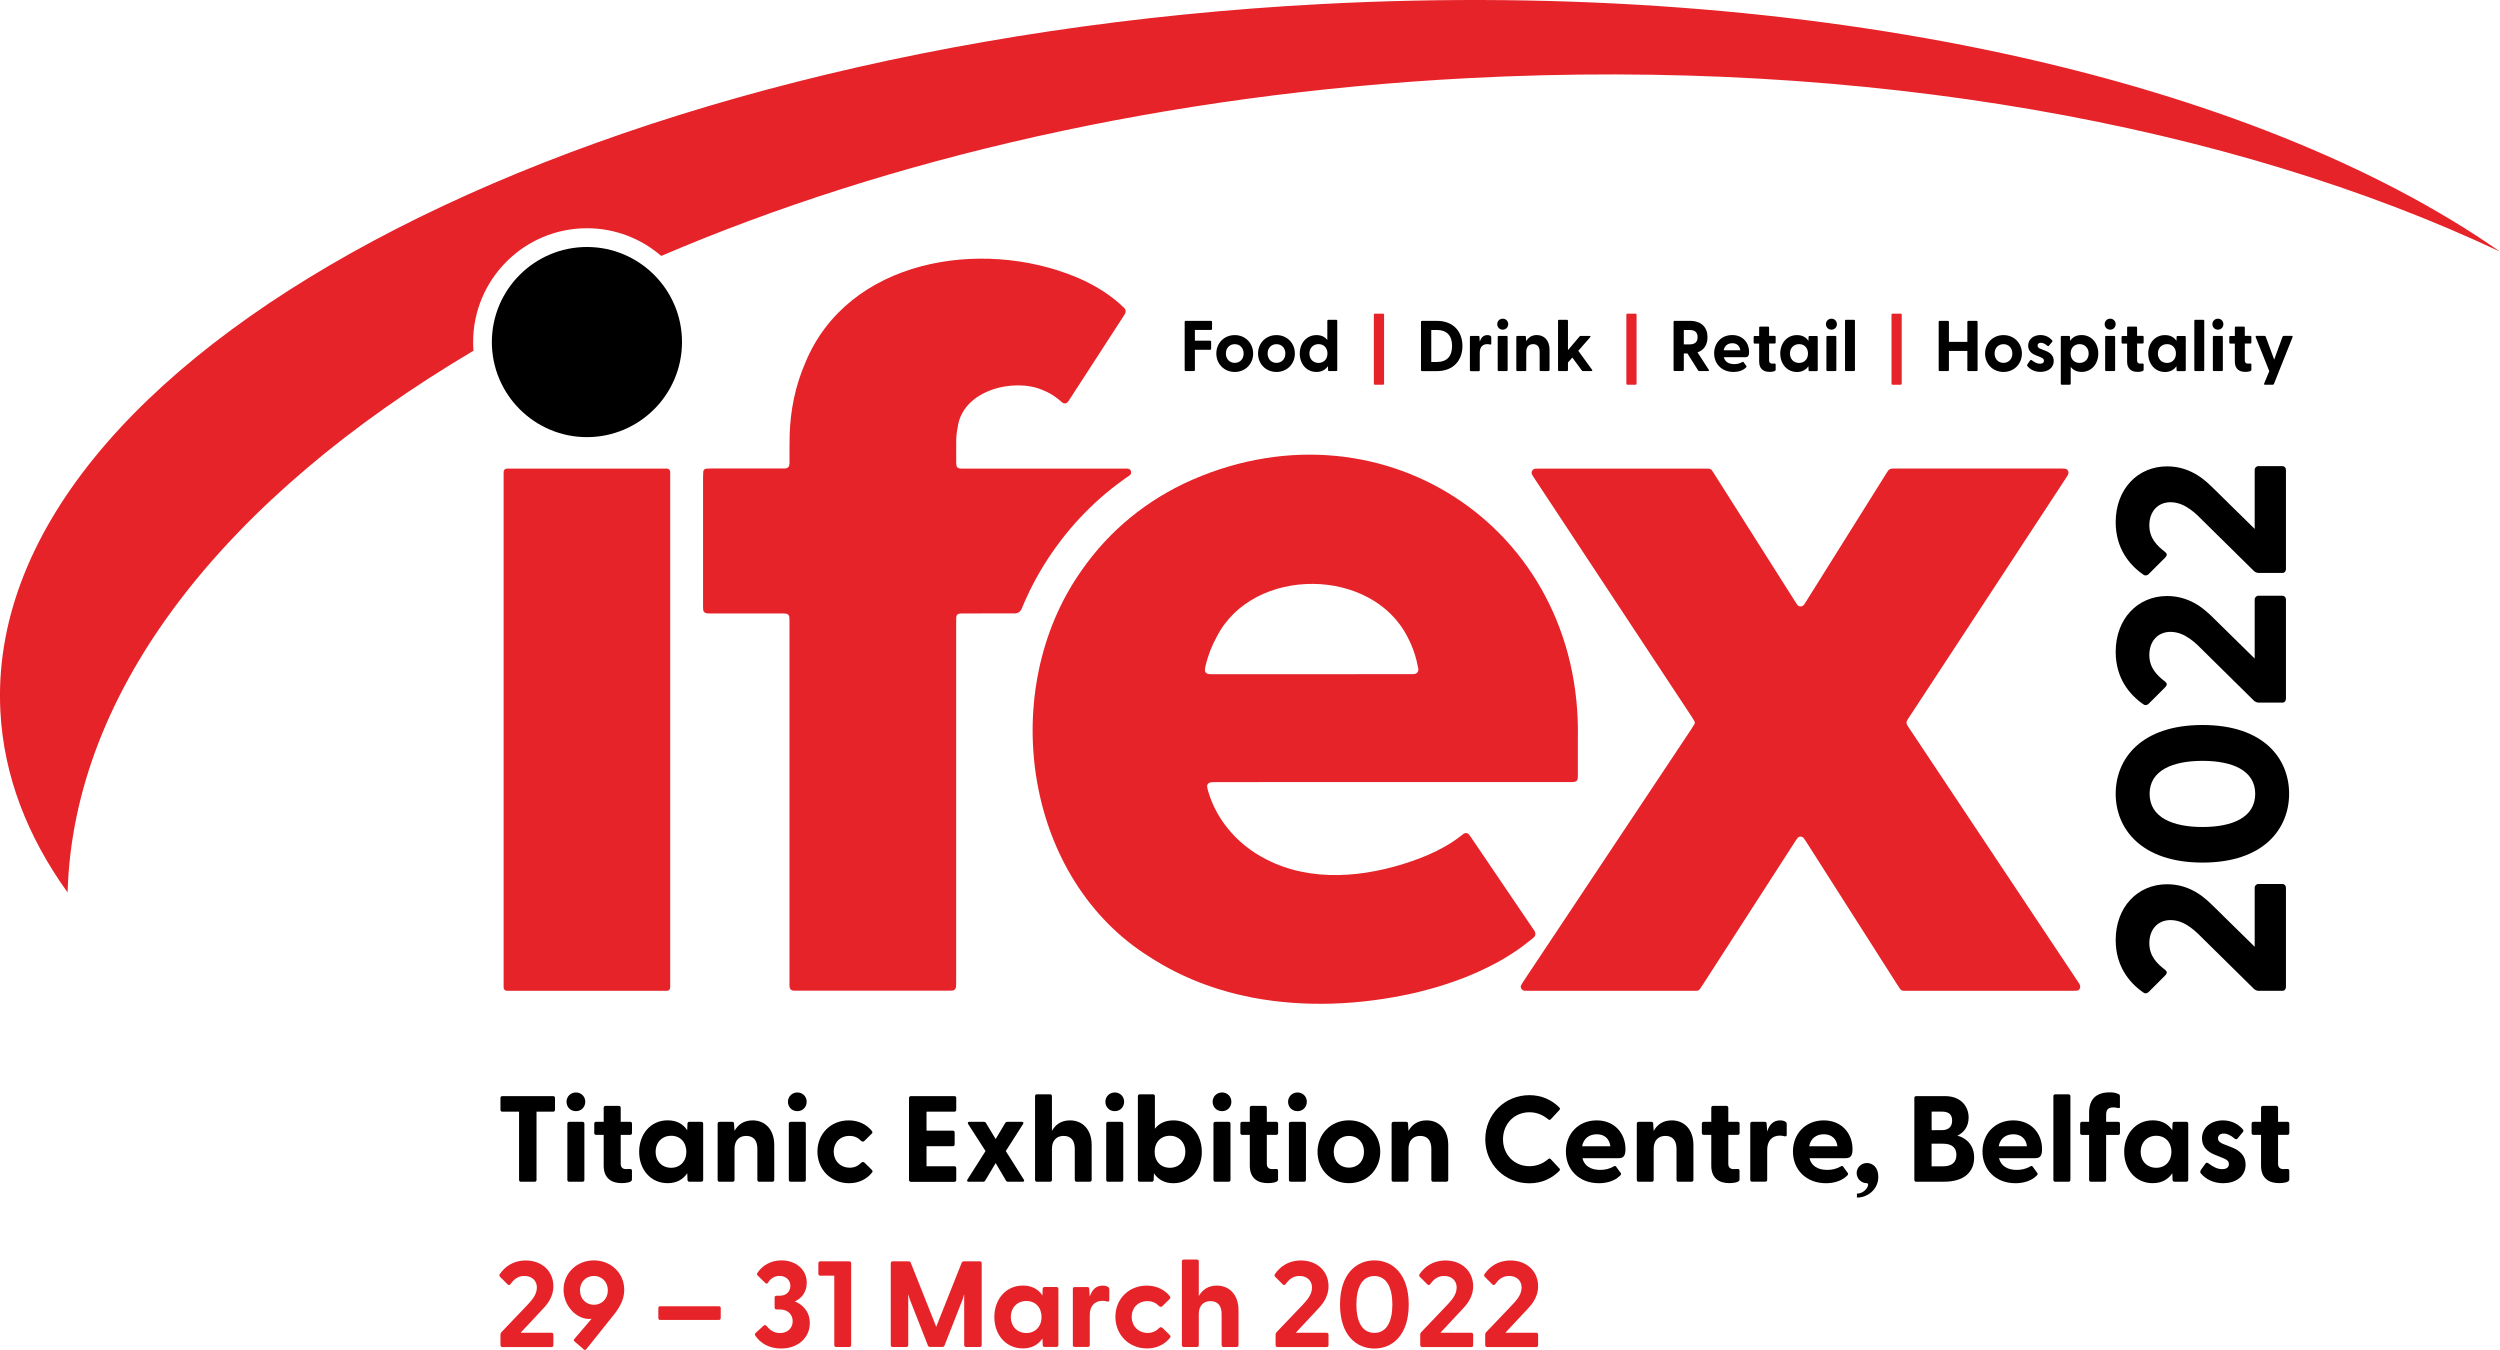
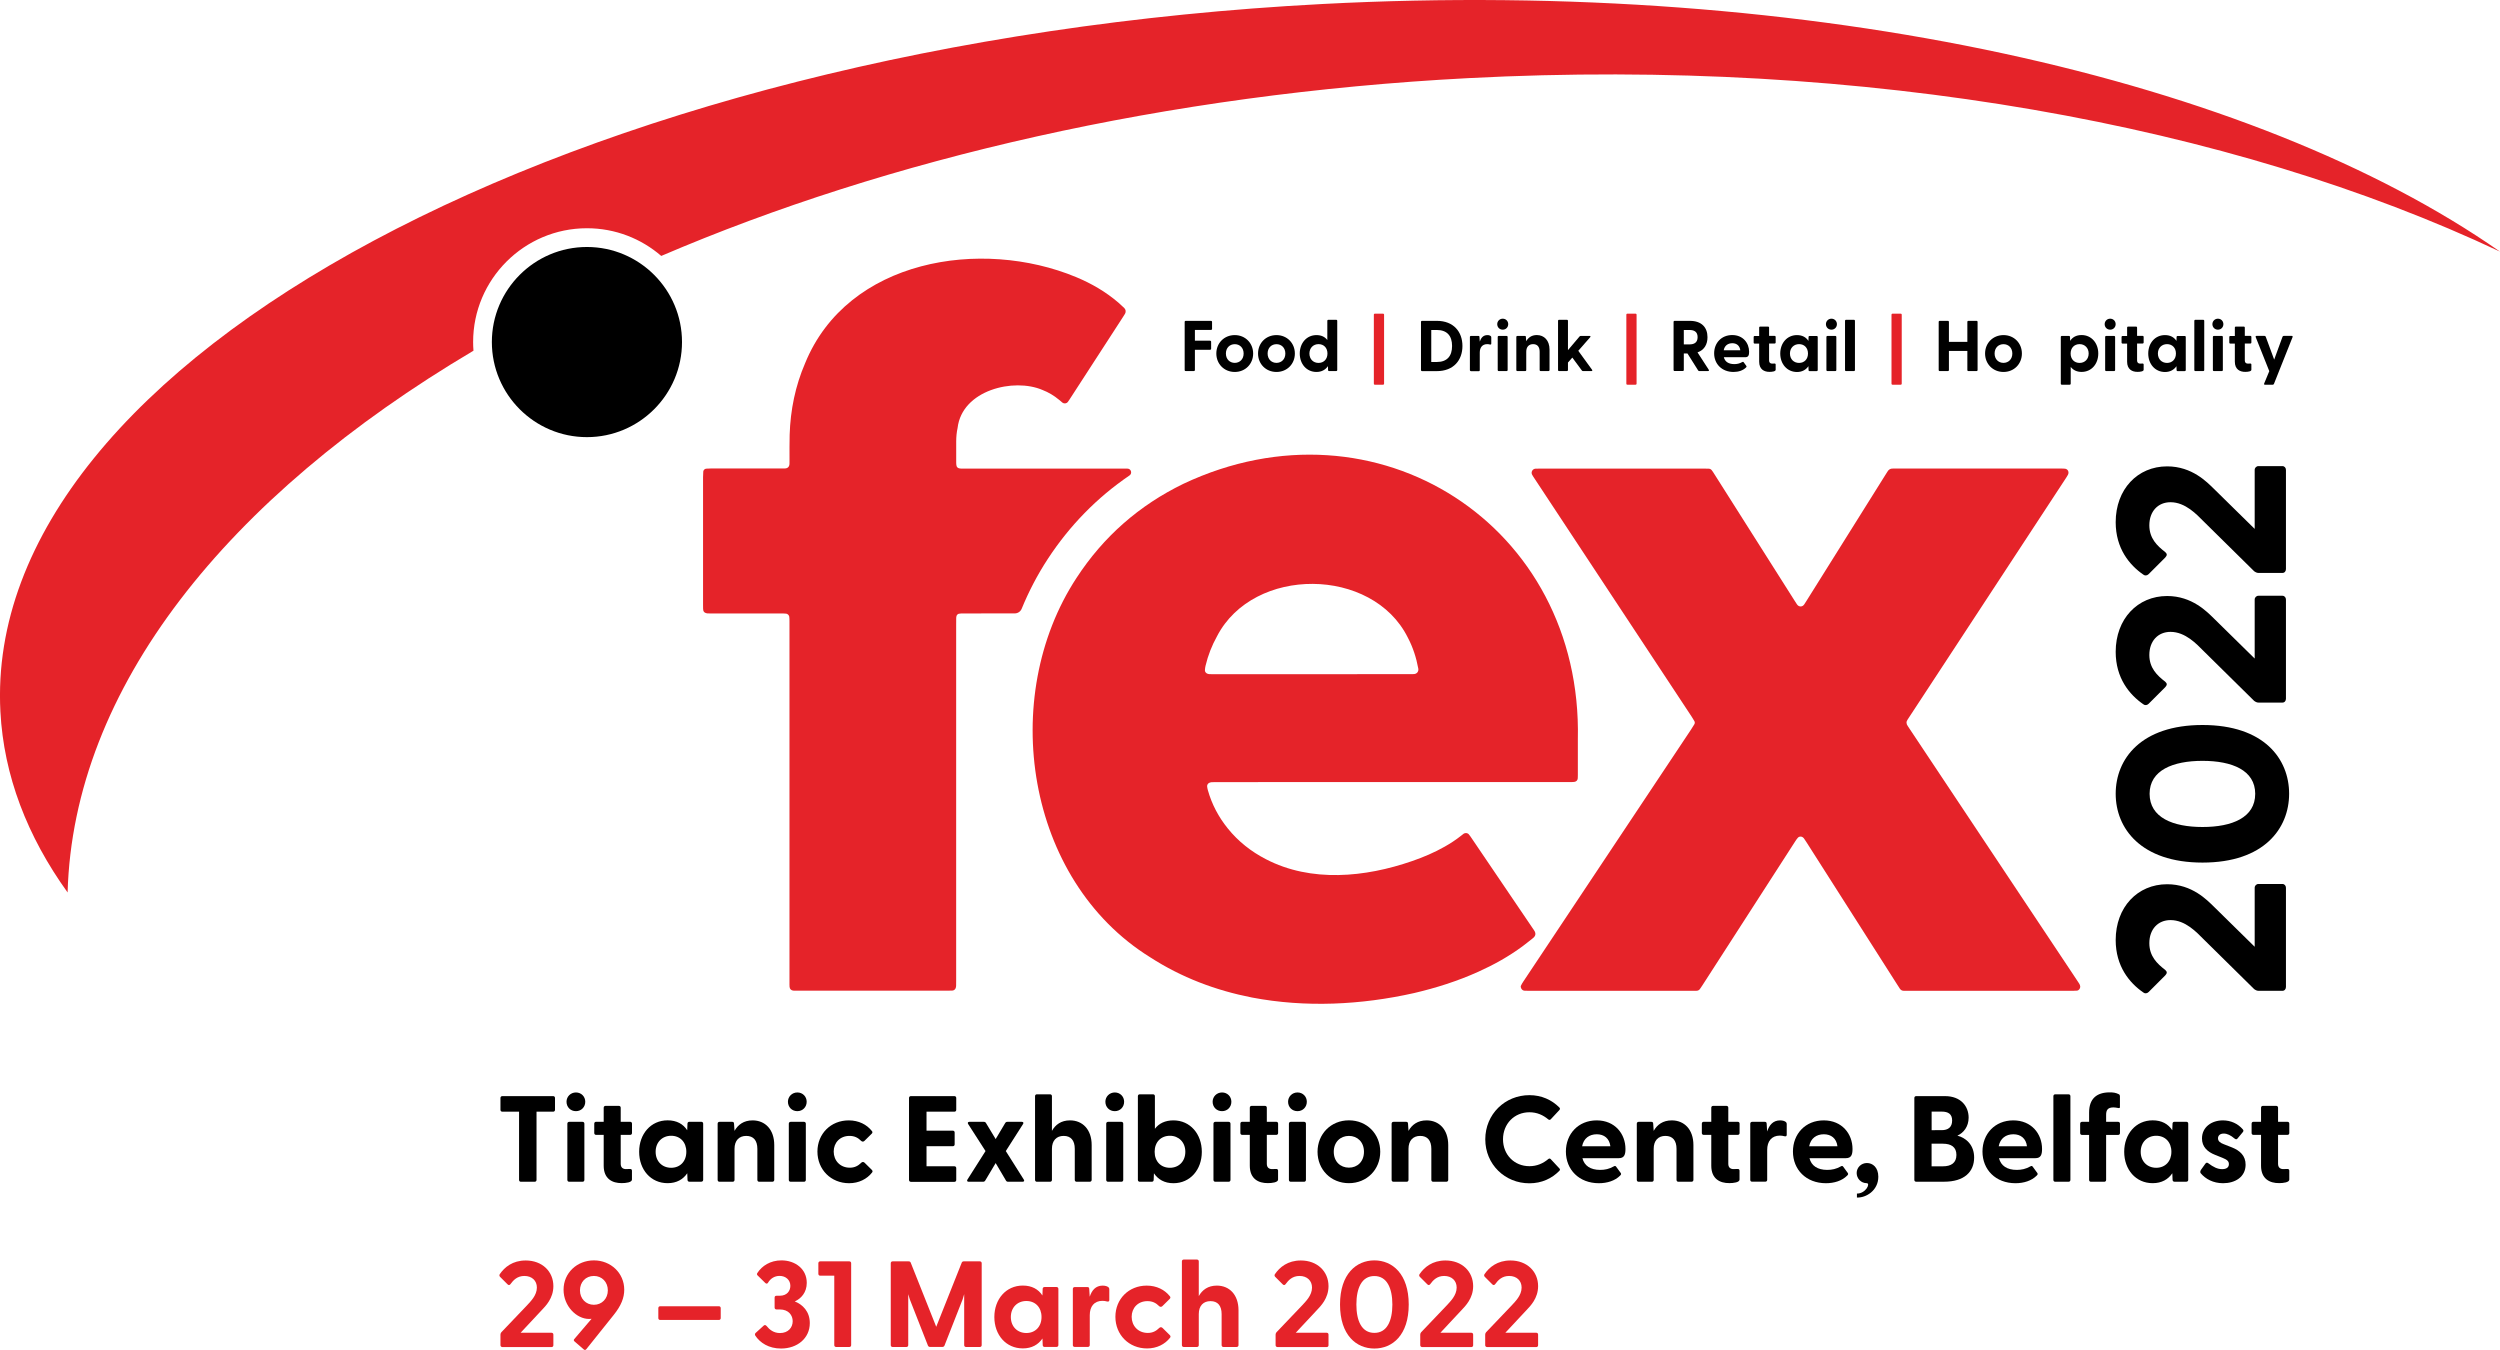
<svg xmlns="http://www.w3.org/2000/svg" version="1.1" id="Layer_1" x="0px" y="0px" viewBox="0 0 566.93 306.14" style="enable-background:new 0 0 566.93 306.14;" xml:space="preserve">
  <style type="text/css">
	.st0{fill:#E52329;}
</style>
  <g>
    <path d="M117.71,267.57V252.1h-3.8c-0.25,0-0.42-0.17-0.42-0.42v-2.69c0-0.25,0.17-0.42,0.42-0.42h11.53   c0.25,0,0.42,0.17,0.42,0.42v2.69c0,0.25-0.17,0.42-0.42,0.42h-3.77v15.47c0,0.25-0.17,0.42-0.42,0.42h-3.13   C117.87,267.99,117.71,267.82,117.71,267.57z" />
    <path d="M128.47,249.85c0-1.16,0.92-2.11,2.14-2.11c1.22,0,2.11,0.94,2.11,2.11c0,1.19-0.89,2.13-2.11,2.13   C129.38,251.99,128.47,251.05,128.47,249.85z M128.66,267.57v-12.75c0-0.25,0.17-0.42,0.42-0.42h3.02c0.25,0,0.42,0.17,0.42,0.42   v12.75c0,0.25-0.17,0.42-0.42,0.42h-3.02C128.83,267.99,128.66,267.82,128.66,267.57z" />
    <path d="M136.9,264.35v-6.99h-1.72c-0.25,0-0.42-0.17-0.42-0.42v-2.13c0-0.25,0.17-0.42,0.42-0.42h1.72v-3.19   c0-0.25,0.17-0.42,0.42-0.42h3.02c0.25,0,0.42,0.17,0.42,0.42v3.19h2.14c0.25,0,0.42,0.17,0.42,0.42v2.13   c0,0.25-0.17,0.42-0.42,0.42h-2.14v6.57c0,0.8,0.47,1.19,1.19,1.19c0.25,0,0.53,0,0.86-0.03c0.31-0.03,0.5,0.11,0.5,0.39v2.02   c0,0.64-1.39,0.8-2.3,0.8C138.84,268.32,136.9,267.32,136.9,264.35z" />
    <path d="M144.94,261.19c0-4.02,2.63-7.13,6.46-7.13c2.05,0,3.52,0.83,4.44,2.25l0.06-1.5c0-0.25,0.17-0.42,0.42-0.42h2.72   c0.25,0,0.42,0.17,0.42,0.42v12.75c0,0.25-0.19,0.42-0.44,0.42h-2.69c-0.25,0-0.42-0.17-0.42-0.42l-0.06-1.5   c-0.94,1.39-2.41,2.25-4.44,2.25C147.57,268.32,144.94,265.24,144.94,261.19z M155.64,261.19c0-2.19-1.41-3.63-3.44-3.63   s-3.52,1.47-3.52,3.63c0,2.19,1.5,3.63,3.52,3.63S155.64,263.38,155.64,261.19z" />
    <path d="M162.74,267.57v-12.75c0-0.25,0.17-0.42,0.42-0.42h2.88c0.25,0,0.42,0.11,0.42,0.44l0.11,1.61   c0.78-1.39,2.08-2.38,4.1-2.38c2.83,0,4.91,2.05,4.91,5.6v7.9c0,0.25-0.19,0.42-0.44,0.42h-2.97c-0.25,0-0.42-0.17-0.42-0.42v-7.04   c0-1.91-0.89-2.94-2.52-2.94c-1.61,0-2.66,1.03-2.66,2.94v7.04c0,0.25-0.17,0.42-0.42,0.42h-2.99   C162.91,267.99,162.74,267.82,162.74,267.57z" />
    <path d="M178.68,249.85c0-1.16,0.92-2.11,2.14-2.11c1.22,0,2.11,0.94,2.11,2.11c0,1.19-0.89,2.13-2.11,2.13   C179.6,251.99,178.68,251.05,178.68,249.85z M178.88,267.57v-12.75c0-0.25,0.17-0.42,0.42-0.42h3.02c0.25,0,0.42,0.17,0.42,0.42   v12.75c0,0.25-0.17,0.42-0.42,0.42h-3.02C179.04,267.99,178.88,267.82,178.88,267.57z" />
    <path d="M185.37,261.14c0-4.02,3.02-7.07,7.1-7.07c2.25,0,4.1,0.94,5.27,2.44c0.17,0.19,0.11,0.42-0.06,0.58l-1.66,1.64   c-0.22,0.22-0.53,0.19-0.72,0c-0.75-0.75-1.55-1.14-2.66-1.14c-2.16,0-3.58,1.55-3.58,3.55s1.41,3.66,3.66,3.66   c1.05,0,1.86-0.39,2.61-1.14c0.19-0.19,0.5-0.22,0.72,0l1.66,1.64c0.17,0.17,0.22,0.39,0.06,0.58c-1.16,1.5-3.02,2.44-5.21,2.44   C188.42,268.32,185.37,265.21,185.37,261.14z" />
    <path d="M206.14,267.57v-18.58c0-0.25,0.17-0.42,0.42-0.42h9.87c0.25,0,0.42,0.17,0.42,0.42v2.69c0,0.25-0.17,0.42-0.42,0.42h-6.32   v4.3h5.96c0.25,0,0.42,0.17,0.42,0.42v2.69c0,0.25-0.17,0.42-0.42,0.42h-5.96v4.55h6.32c0.25,0,0.42,0.17,0.42,0.42v2.69   c0,0.25-0.17,0.42-0.42,0.42h-9.87C206.3,267.99,206.14,267.82,206.14,267.57z" />
    <path d="M219.39,267.49l4.1-6.46l-3.94-6.13c-0.17-0.28-0.06-0.5,0.28-0.5h3.27c0.22,0,0.39,0.08,0.5,0.28l2.19,3.63l2.16-3.63   c0.11-0.19,0.28-0.28,0.5-0.28h3.27c0.33,0,0.47,0.22,0.28,0.5l-3.91,6.13l4.08,6.46c0.19,0.28,0.06,0.5-0.28,0.5h-3.27   c-0.22,0-0.39-0.08-0.5-0.28l-2.33-3.96l-2.36,3.96c-0.11,0.19-0.28,0.28-0.5,0.28h-3.27   C219.33,267.99,219.22,267.76,219.39,267.49z" />
    <path d="M247.56,259.67v7.9c0,0.25-0.19,0.42-0.44,0.42h-2.97c-0.25,0-0.42-0.17-0.42-0.42v-7.04c0-1.91-0.89-2.94-2.52-2.94   c-1.61,0-2.66,1.03-2.66,2.94v7.04c0,0.25-0.17,0.42-0.42,0.42h-2.99c-0.25,0-0.42-0.17-0.42-0.42v-18.99   c0-0.25,0.17-0.42,0.42-0.42h2.99c0.25,0,0.42,0.17,0.42,0.42v7.87c0.78-1.39,2.08-2.38,4.1-2.38   C245.48,254.07,247.56,256.12,247.56,259.67z" />
    <path d="M250.67,249.85c0-1.16,0.92-2.11,2.14-2.11c1.22,0,2.11,0.94,2.11,2.11c0,1.19-0.89,2.13-2.11,2.13   C251.58,251.99,250.67,251.05,250.67,249.85z M250.86,267.57v-12.75c0-0.25,0.17-0.42,0.42-0.42h3.02c0.25,0,0.42,0.17,0.42,0.42   v12.75c0,0.25-0.17,0.42-0.42,0.42h-3.02C251.03,267.99,250.86,267.82,250.86,267.57z" />
    <path d="M261.68,266.07l-0.06,1.5c0,0.25-0.17,0.42-0.42,0.42h-2.72c-0.25,0-0.44-0.17-0.44-0.42v-18.99   c0-0.25,0.17-0.42,0.42-0.42h3.02c0.25,0,0.42,0.17,0.42,0.42v7.4c0.91-1.22,2.33-1.91,4.21-1.91c3.8,0,6.43,3.1,6.43,7.13   c0,4.05-2.63,7.12-6.43,7.12C264.06,268.32,262.62,267.46,261.68,266.07z M268.8,261.19c0-2.16-1.5-3.63-3.49-3.63   c-2.05,0-3.47,1.44-3.47,3.63c0,2.19,1.41,3.63,3.47,3.63C267.31,264.82,268.8,263.38,268.8,261.19z" />
    <path d="M274.99,249.85c0-1.16,0.92-2.11,2.14-2.11c1.22,0,2.11,0.94,2.11,2.11c0,1.19-0.89,2.13-2.11,2.13   C275.9,251.99,274.99,251.05,274.99,249.85z M275.18,267.57v-12.75c0-0.25,0.17-0.42,0.42-0.42h3.02c0.25,0,0.42,0.17,0.42,0.42   v12.75c0,0.25-0.17,0.42-0.42,0.42h-3.02C275.35,267.99,275.18,267.82,275.18,267.57z" />
    <path d="M283.42,264.35v-6.99h-1.72c-0.25,0-0.42-0.17-0.42-0.42v-2.13c0-0.25,0.17-0.42,0.42-0.42h1.72v-3.19   c0-0.25,0.17-0.42,0.42-0.42h3.02c0.25,0,0.42,0.17,0.42,0.42v3.19h2.14c0.25,0,0.42,0.17,0.42,0.42v2.13   c0,0.25-0.17,0.42-0.42,0.42h-2.14v6.57c0,0.8,0.47,1.19,1.19,1.19c0.25,0,0.53,0,0.86-0.03c0.31-0.03,0.5,0.11,0.5,0.39v2.02   c0,0.64-1.39,0.8-2.3,0.8C285.36,268.32,283.42,267.32,283.42,264.35z" />
    <path d="M292.1,249.85c0-1.16,0.92-2.11,2.14-2.11c1.22,0,2.11,0.94,2.11,2.11c0,1.19-0.89,2.13-2.11,2.13   C293.01,251.99,292.1,251.05,292.1,249.85z M292.29,267.57v-12.75c0-0.25,0.17-0.42,0.42-0.42h3.02c0.25,0,0.42,0.17,0.42,0.42   v12.75c0,0.25-0.17,0.42-0.42,0.42h-3.02C292.46,267.99,292.29,267.82,292.29,267.57z" />
    <path d="M298.78,261.19c0-4.02,3.02-7.13,7.12-7.13c4.08,0,7.1,3.1,7.1,7.13c0,4.02-3.02,7.12-7.1,7.12   C301.8,268.32,298.78,265.21,298.78,261.19z M309.31,261.19c0-2.22-1.5-3.6-3.41-3.6c-1.94,0-3.44,1.39-3.44,3.6   c0,2.22,1.5,3.6,3.44,3.6C307.82,264.8,309.31,263.41,309.31,261.19z" />
    <path d="M315.58,267.57v-12.75c0-0.25,0.17-0.42,0.42-0.42h2.88c0.25,0,0.42,0.11,0.42,0.44l0.11,1.61   c0.78-1.39,2.08-2.38,4.1-2.38c2.83,0,4.91,2.05,4.91,5.6v7.9c0,0.25-0.19,0.42-0.44,0.42h-2.97c-0.25,0-0.42-0.17-0.42-0.42v-7.04   c0-1.91-0.89-2.94-2.52-2.94c-1.61,0-2.66,1.03-2.66,2.94v7.04c0,0.25-0.17,0.42-0.42,0.42H316   C315.75,267.99,315.58,267.82,315.58,267.57z" />
    <path d="M336.82,258.36c0-5.68,4.46-10.01,10.01-10.01c2.77,0,5.07,1.08,6.79,2.8c0.19,0.19,0.17,0.39,0,0.58l-1.94,2.08   c-0.17,0.19-0.39,0.19-0.58,0.03c-1.16-0.97-2.55-1.61-4.27-1.61c-3.41,0-5.99,2.61-5.99,6.13s2.58,6.1,5.99,6.1   c1.72,0,3.11-0.64,4.27-1.61c0.19-0.17,0.42-0.17,0.58,0.03l1.94,2.08c0.17,0.17,0.19,0.36,0,0.55c-1.72,1.75-4.02,2.83-6.79,2.83   C341.29,268.35,336.82,264.05,336.82,258.36z" />
    <path d="M355.1,261.14c0-3.99,2.8-7.07,6.99-7.07c4.13,0,6.52,3.05,6.52,6.49c0,1.33-0.31,2.08-1.5,2.08h-8.26   c0.42,1.72,1.83,2.66,4.02,2.66c1.05,0,2.05-0.19,3.16-0.83c0.19-0.11,0.33-0.08,0.47,0.11l1.03,1.41   c0.14,0.19,0.11,0.39-0.14,0.61c-1.16,1.16-2.91,1.72-4.82,1.72C358.09,268.32,355.1,265.24,355.1,261.14z M365.19,259.94   c-0.22-1.8-1.44-2.72-3.08-2.72c-1.69,0-2.99,0.92-3.33,2.72H365.19z" />
    <path d="M371.18,267.57v-12.75c0-0.25,0.17-0.42,0.42-0.42h2.88c0.25,0,0.42,0.11,0.42,0.44l0.11,1.61   c0.78-1.39,2.08-2.38,4.1-2.38c2.83,0,4.91,2.05,4.91,5.6v7.9c0,0.25-0.19,0.42-0.44,0.42h-2.97c-0.25,0-0.42-0.17-0.42-0.42v-7.04   c0-1.91-0.89-2.94-2.52-2.94c-1.61,0-2.66,1.03-2.66,2.94v7.04c0,0.25-0.17,0.42-0.42,0.42h-2.99   C371.35,267.99,371.18,267.82,371.18,267.57z" />
    <path d="M388.07,264.35v-6.99h-1.72c-0.25,0-0.42-0.17-0.42-0.42v-2.13c0-0.25,0.17-0.42,0.42-0.42h1.72v-3.19   c0-0.25,0.17-0.42,0.42-0.42h3.02c0.25,0,0.42,0.17,0.42,0.42v3.19h2.14c0.25,0,0.42,0.17,0.42,0.42v2.13   c0,0.25-0.17,0.42-0.42,0.42h-2.14v6.57c0,0.8,0.47,1.19,1.19,1.19c0.25,0,0.53,0,0.86-0.03c0.31-0.03,0.5,0.11,0.5,0.39v2.02   c0,0.64-1.39,0.8-2.3,0.8C390.01,268.32,388.07,267.32,388.07,264.35z" />
    <path d="M396.91,267.57v-12.75c0-0.25,0.17-0.42,0.42-0.42h2.88c0.25,0,0.42,0.11,0.42,0.44l0.11,1.75   c0.47-1.44,1.33-2.52,2.94-2.52c0.64,0,1.03,0.17,1.25,0.33c0.19,0.14,0.25,0.31,0.25,0.55v2.38c0,0.33-0.19,0.42-0.55,0.33   c-0.3-0.08-0.61-0.14-1-0.14c-1.89,0-2.88,1.3-2.88,3.24v6.79c0,0.25-0.17,0.42-0.42,0.42h-2.99   C397.08,267.99,396.91,267.82,396.91,267.57z" />
    <path d="M406.59,261.14c0-3.99,2.8-7.07,6.99-7.07c4.13,0,6.52,3.05,6.52,6.49c0,1.33-0.31,2.08-1.5,2.08h-8.26   c0.42,1.72,1.83,2.66,4.02,2.66c1.05,0,2.05-0.19,3.16-0.83c0.19-0.11,0.33-0.08,0.47,0.11l1.03,1.41   c0.14,0.19,0.11,0.39-0.14,0.61c-1.16,1.16-2.91,1.72-4.82,1.72C409.58,268.32,406.59,265.24,406.59,261.14z M416.68,259.94   c-0.22-1.8-1.44-2.72-3.08-2.72c-1.69,0-2.99,0.92-3.33,2.72H416.68z" />
    <path d="M421.09,270.67c2,0.03,3.16-2.36,2.22-2.36c-1.25,0-2.27-1.03-2.27-2.3c0-1.25,1.03-2.27,2.33-2.27   c1.28,0,2.58,0.97,2.58,3.11c0,3.16-2.83,4.82-4.85,4.71V270.67z" />
    <path d="M434.12,267.57v-18.58c0-0.25,0.17-0.42,0.42-0.42h6.54c3.55,0,5.35,2.27,5.35,4.88c0,2.05-1.16,3.47-2.55,4.08   c2.02,0.53,3.8,2.16,3.8,4.96c0,3.24-2.22,5.49-6.82,5.49h-6.32C434.29,267.99,434.12,267.82,434.12,267.57z M440.31,256.29   c1.47,0,2.38-0.67,2.38-2.19c0-1.5-0.92-2.02-2.38-2.02h-2.27v4.21H440.31z M440.58,264.49c1.91,0,3.08-0.8,3.08-2.58   s-1.16-2.55-3.08-2.55h-2.55v5.13H440.58z" />
    <path d="M449.57,261.14c0-3.99,2.8-7.07,6.99-7.07c4.13,0,6.52,3.05,6.52,6.49c0,1.33-0.31,2.08-1.5,2.08h-8.26   c0.42,1.72,1.83,2.66,4.02,2.66c1.05,0,2.05-0.19,3.16-0.83c0.19-0.11,0.33-0.08,0.47,0.11l1.03,1.41   c0.14,0.19,0.11,0.39-0.14,0.61c-1.16,1.16-2.91,1.72-4.82,1.72C452.56,268.32,449.57,265.24,449.57,261.14z M459.66,259.94   c-0.22-1.8-1.44-2.72-3.08-2.72c-1.69,0-2.99,0.92-3.33,2.72H459.66z" />
    <path d="M465.65,267.57v-18.99c0-0.25,0.17-0.42,0.42-0.42h3.02c0.25,0,0.42,0.17,0.42,0.42v18.99c0,0.25-0.17,0.42-0.42,0.42   h-3.02C465.82,267.99,465.65,267.82,465.65,267.57z" />
    <path d="M473.75,267.57v-10.2h-1.61c-0.25,0-0.42-0.17-0.42-0.42v-2.13c0-0.25,0.17-0.42,0.42-0.42h1.61v-2.11   c0-3.16,1.75-4.57,4.66-4.57c0.78,0,1.36,0.06,2.08,0.42c0.17,0.08,0.25,0.25,0.25,0.42v2.52c0,0.19-0.17,0.22-0.36,0.19   c-0.44-0.08-0.8-0.14-1.11-0.14c-1.36,0-1.66,0.69-1.66,1.69v1.58h2.72c0.25,0,0.42,0.17,0.42,0.42v2.13   c0,0.25-0.17,0.42-0.42,0.42h-2.72v10.2c0,0.25-0.17,0.42-0.42,0.42h-3.02C473.92,267.99,473.75,267.82,473.75,267.57z" />
    <path d="M481.71,261.19c0-4.02,2.63-7.13,6.46-7.13c2.05,0,3.52,0.83,4.44,2.25l0.06-1.5c0-0.25,0.17-0.42,0.42-0.42h2.72   c0.25,0,0.42,0.17,0.42,0.42v12.75c0,0.25-0.19,0.42-0.44,0.42h-2.69c-0.25,0-0.42-0.17-0.42-0.42l-0.06-1.5   c-0.94,1.39-2.41,2.25-4.44,2.25C484.34,268.32,481.71,265.24,481.71,261.19z M492.41,261.19c0-2.19-1.41-3.63-3.44-3.63   c-2.02,0-3.52,1.47-3.52,3.63c0,2.19,1.5,3.63,3.52,3.63C491,264.82,492.41,263.38,492.41,261.19z" />
    <path d="M499.07,266.07c-0.17-0.19-0.14-0.5,0.06-0.8l0.97-1.36c0.22-0.33,0.47-0.28,0.69-0.11c1.14,0.86,2.08,1.33,3.13,1.33   c0.92,0,1.53-0.36,1.53-1.14c0-0.67-0.42-1-1.41-1.41l-1.72-0.69c-1.75-0.69-2.97-1.83-2.97-3.72c0-2.61,2.22-4.1,4.74-4.1   c1.77,0,3.41,0.72,4.55,2.08c0.17,0.19,0.11,0.42-0.03,0.58l-1.22,1.47c-0.19,0.22-0.39,0.19-0.64,0   c-0.89-0.75-1.66-1.14-2.47-1.14c-0.89,0-1.3,0.5-1.3,1.08c0,0.67,0.55,1.05,1.3,1.33l1.91,0.75c1.72,0.69,3.08,1.86,3.05,3.94   c-0.03,2.75-2.38,4.16-5.1,4.16C501.87,268.32,500.15,267.35,499.07,266.07z" />
    <path d="M512.74,264.35v-6.99h-1.72c-0.25,0-0.42-0.17-0.42-0.42v-2.13c0-0.25,0.17-0.42,0.42-0.42h1.72v-3.19   c0-0.25,0.17-0.42,0.42-0.42h3.02c0.25,0,0.42,0.17,0.42,0.42v3.19h2.13c0.25,0,0.42,0.17,0.42,0.42v2.13   c0,0.25-0.17,0.42-0.42,0.42h-2.13v6.57c0,0.8,0.47,1.19,1.19,1.19c0.25,0,0.53,0,0.86-0.03c0.3-0.03,0.5,0.11,0.5,0.39v2.02   c0,0.64-1.39,0.8-2.3,0.8C514.68,268.32,512.74,267.32,512.74,264.35z" />
  </g>
  <g>
    <g>
      <path class="st0" d="M113.49,305.04v-2.38c0-0.19,0.06-0.36,0.19-0.53l5.82-6.1c0.83-0.91,2.25-2.27,2.25-4.05    c0-1.55-1.11-2.63-2.83-2.63c-1.61,0-2.5,0.94-3.19,1.89c-0.22,0.25-0.42,0.22-0.64,0l-1.69-1.69c-0.19-0.19-0.19-0.42-0.06-0.61    c1.08-1.58,2.91-3.1,5.88-3.1c3.74,0,6.27,2.5,6.27,5.82c0,2.77-1.77,4.52-2.61,5.41l-4.82,5.16h7.01c0.25,0,0.42,0.17,0.42,0.42    v2.41c0,0.25-0.17,0.42-0.42,0.42h-11.17C113.66,305.45,113.49,305.29,113.49,305.04z" />
      <path class="st0" d="M130.32,304.23c-0.22-0.19-0.28-0.36-0.08-0.58l3.91-4.58c-0.14,0-0.33,0.03-0.58,0.03    c-2.8,0-5.77-2.88-5.77-6.63c0-3.8,3.05-6.65,6.88-6.65s6.88,2.88,6.88,6.65c0,1.83-0.69,3.6-2.38,5.71l-6.21,7.76    c-0.17,0.19-0.36,0.28-0.58,0.08L130.32,304.23z M137.84,292.62c0-1.89-1.33-3.27-3.16-3.27c-1.86,0-3.16,1.39-3.16,3.27    c0,1.86,1.33,3.27,3.16,3.27C136.51,295.89,137.84,294.48,137.84,292.62z" />
      <path class="st0" d="M149.29,298.91v-2.27c0-0.25,0.17-0.42,0.42-0.42h13.31c0.25,0,0.42,0.17,0.42,0.42v2.27    c0,0.25-0.17,0.42-0.42,0.42h-13.31C149.46,299.33,149.29,299.16,149.29,298.91z" />
      <path class="st0" d="M171.28,302.88c-0.14-0.25-0.08-0.47,0.08-0.61l1.83-1.66c0.17-0.17,0.42-0.17,0.61,0.05    c0.72,0.89,1.66,1.64,3.08,1.64c1.86,0,2.88-1.25,2.88-2.69c0-1.33-0.92-2.66-2.91-2.66h-0.75c-0.28,0-0.44-0.17-0.44-0.44v-2.25    c0-0.28,0.17-0.42,0.44-0.42h0.72c1.69,0,2.41-1.14,2.41-2.25c0-1.33-1.05-2.25-2.44-2.25c-1.16,0-2.08,0.61-2.63,1.55    c-0.17,0.28-0.39,0.25-0.61,0.06l-1.72-1.69c-0.17-0.14-0.25-0.36-0.08-0.58c1.03-1.61,2.94-2.86,5.46-2.86    c3.08,0,5.74,1.91,5.74,5.1c0,2.19-1.3,3.58-2.72,4.21c1.77,0.69,3.41,2.27,3.41,4.91c0,3.47-2.86,5.77-6.52,5.77    C174.33,305.81,172.36,304.51,171.28,302.88z" />
      <path class="st0" d="M189.19,305.04v-15.75H186c-0.25,0-0.42-0.17-0.42-0.42v-2.41c0-0.25,0.17-0.42,0.42-0.42h6.6    c0.25,0,0.42,0.17,0.42,0.42v18.58c0,0.25-0.17,0.42-0.42,0.42h-2.99C189.36,305.45,189.19,305.29,189.19,305.04z" />
      <path class="st0" d="M202,305.04v-18.58c0-0.25,0.17-0.42,0.42-0.42h3.63c0.22,0,0.39,0.08,0.47,0.28l5.79,14.56l5.79-14.56    c0.08-0.19,0.25-0.28,0.47-0.28h3.63c0.25,0,0.42,0.17,0.42,0.42v18.58c0,0.25-0.17,0.42-0.42,0.42h-3.13    c-0.25,0-0.42-0.17-0.42-0.42v-11.56l-0.36,1.19l-4.1,10.45c-0.08,0.22-0.28,0.33-0.5,0.33h-2.77c-0.22,0-0.42-0.11-0.5-0.33    l-4.1-10.45l-0.36-1.19v11.56c0,0.25-0.17,0.42-0.42,0.42h-3.13C202.17,305.45,202,305.29,202,305.04z" />
      <path class="st0" d="M225.49,298.66c0-4.02,2.63-7.13,6.46-7.13c2.05,0,3.52,0.83,4.44,2.25l0.06-1.5c0-0.25,0.17-0.42,0.42-0.42    h2.72c0.25,0,0.42,0.17,0.42,0.42v12.75c0,0.25-0.19,0.42-0.44,0.42h-2.69c-0.25,0-0.42-0.17-0.42-0.42l-0.06-1.5    c-0.94,1.39-2.41,2.25-4.44,2.25C228.12,305.79,225.49,302.71,225.49,298.66z M236.19,298.66c0-2.19-1.41-3.63-3.44-3.63    s-3.52,1.47-3.52,3.63c0,2.19,1.5,3.63,3.52,3.63S236.19,300.85,236.19,298.66z" />
      <path class="st0" d="M243.29,305.04v-12.75c0-0.25,0.17-0.42,0.42-0.42h2.88c0.25,0,0.42,0.11,0.42,0.44l0.11,1.75    c0.47-1.44,1.33-2.52,2.94-2.52c0.64,0,1.03,0.17,1.25,0.33c0.19,0.14,0.25,0.31,0.25,0.55v2.38c0,0.33-0.19,0.42-0.55,0.33    c-0.3-0.08-0.61-0.14-1-0.14c-1.89,0-2.88,1.3-2.88,3.24v6.79c0,0.25-0.17,0.42-0.42,0.42h-2.99    C243.46,305.45,243.29,305.29,243.29,305.04z" />
      <path class="st0" d="M252.94,298.61c0-4.02,3.02-7.07,7.1-7.07c2.25,0,4.1,0.94,5.27,2.44c0.17,0.19,0.11,0.42-0.06,0.58    l-1.66,1.64c-0.22,0.22-0.53,0.19-0.72,0c-0.75-0.75-1.55-1.14-2.66-1.14c-2.16,0-3.58,1.55-3.58,3.55c0,2,1.41,3.66,3.66,3.66    c1.05,0,1.86-0.39,2.61-1.14c0.19-0.19,0.5-0.22,0.72,0l1.66,1.64c0.17,0.17,0.22,0.39,0.06,0.58c-1.16,1.5-3.02,2.44-5.21,2.44    C255.99,305.79,252.94,302.68,252.94,298.61z" />
      <path class="st0" d="M280.86,297.14v7.9c0,0.25-0.19,0.42-0.44,0.42h-2.97c-0.25,0-0.42-0.17-0.42-0.42V298    c0-1.91-0.89-2.94-2.52-2.94c-1.61,0-2.66,1.03-2.66,2.94v7.04c0,0.25-0.17,0.42-0.42,0.42h-2.99c-0.25,0-0.42-0.17-0.42-0.42    v-18.99c0-0.25,0.17-0.42,0.42-0.42h2.99c0.25,0,0.42,0.17,0.42,0.42v7.87c0.78-1.39,2.08-2.38,4.1-2.38    C278.78,291.54,280.86,293.59,280.86,297.14z" />
      <path class="st0" d="M289.27,305.04v-2.38c0-0.19,0.06-0.36,0.19-0.53l5.82-6.1c0.83-0.91,2.25-2.27,2.25-4.05    c0-1.55-1.11-2.63-2.83-2.63c-1.61,0-2.5,0.94-3.19,1.89c-0.22,0.25-0.42,0.22-0.64,0l-1.69-1.69c-0.19-0.19-0.19-0.42-0.06-0.61    c1.08-1.58,2.91-3.1,5.88-3.1c3.74,0,6.27,2.5,6.27,5.82c0,2.77-1.77,4.52-2.61,5.41l-4.82,5.16h7.01c0.25,0,0.42,0.17,0.42,0.42    v2.41c0,0.25-0.17,0.42-0.42,0.42h-11.17C289.43,305.45,289.27,305.29,289.27,305.04z" />
      <path class="st0" d="M303.88,295.83c0-6.96,3.72-10.01,7.79-10.01s7.79,3.05,7.79,10.01c0,6.96-3.71,9.98-7.79,9.98    S303.88,302.79,303.88,295.83z M315.75,295.83c0-3.74-1.25-6.46-4.08-6.46c-2.86,0-4.08,2.72-4.08,6.46    c0,3.74,1.22,6.43,4.08,6.43C314.5,302.27,315.75,299.58,315.75,295.83z" />
      <path class="st0" d="M322.07,305.04v-2.38c0-0.19,0.06-0.36,0.19-0.53l5.82-6.1c0.83-0.91,2.25-2.27,2.25-4.05    c0-1.55-1.11-2.63-2.83-2.63c-1.61,0-2.5,0.94-3.19,1.89c-0.22,0.25-0.42,0.22-0.64,0l-1.69-1.69c-0.19-0.19-0.19-0.42-0.06-0.61    c1.08-1.58,2.91-3.1,5.88-3.1c3.74,0,6.27,2.5,6.27,5.82c0,2.77-1.77,4.52-2.61,5.41l-4.82,5.16h7.01c0.25,0,0.42,0.17,0.42,0.42    v2.41c0,0.25-0.17,0.42-0.42,0.42h-11.17C322.24,305.45,322.07,305.29,322.07,305.04z" />
      <path class="st0" d="M336.8,305.04v-2.38c0-0.19,0.06-0.36,0.19-0.53l5.82-6.1c0.83-0.91,2.25-2.27,2.25-4.05    c0-1.55-1.11-2.63-2.83-2.63c-1.61,0-2.5,0.94-3.19,1.89c-0.22,0.25-0.42,0.22-0.64,0l-1.69-1.69c-0.19-0.19-0.19-0.42-0.06-0.61    c1.08-1.58,2.91-3.1,5.88-3.1c3.74,0,6.27,2.5,6.27,5.82c0,2.77-1.77,4.52-2.61,5.41l-4.82,5.16h7.01c0.25,0,0.42,0.17,0.42,0.42    v2.41c0,0.25-0.17,0.42-0.42,0.42h-11.17C336.96,305.45,336.8,305.29,336.8,305.04z" />
    </g>
  </g>
  <g>
    <path d="M268.65,83.91V73c0-0.15,0.1-0.24,0.24-0.24h5.71c0.15,0,0.26,0.1,0.26,0.24v1.58c0,0.15-0.11,0.24-0.26,0.24h-3.63v2.44   h3.42c0.15,0,0.26,0.1,0.26,0.24v1.58c0,0.15-0.11,0.24-0.26,0.24h-3.42v4.58c0,0.15-0.1,0.24-0.24,0.24h-1.84   C268.75,84.15,268.65,84.06,268.65,83.91z" />
    <path d="M275.83,80.17c0-2.36,1.77-4.18,4.18-4.18c2.39,0,4.17,1.82,4.17,4.18s-1.77,4.18-4.17,4.18   C277.61,84.35,275.83,82.53,275.83,80.17z M282.02,80.17c0-1.3-0.88-2.12-2-2.12c-1.14,0-2.02,0.81-2.02,2.12   c0,1.3,0.88,2.12,2.02,2.12C281.14,82.28,282.02,81.47,282.02,80.17z" />
    <path d="M285.29,80.17c0-2.36,1.77-4.18,4.18-4.18c2.39,0,4.17,1.82,4.17,4.18s-1.77,4.18-4.17,4.18   C287.06,84.35,285.29,82.53,285.29,80.17z M291.48,80.17c0-1.3-0.88-2.12-2-2.12c-1.14,0-2.02,0.81-2.02,2.12   c0,1.3,0.88,2.12,2.02,2.12C290.6,82.28,291.48,81.47,291.48,80.17z" />
    <path d="M294.75,80.17c0-2.36,1.55-4.18,3.79-4.18c1.11,0,1.92,0.41,2.46,1.12v-4.35c0-0.15,0.1-0.24,0.24-0.24h1.77   c0.15,0,0.24,0.1,0.24,0.24v11.15c0,0.15-0.11,0.24-0.26,0.24h-1.58c-0.15,0-0.24-0.1-0.24-0.24l-0.03-0.88   c-0.55,0.81-1.42,1.32-2.6,1.32C296.29,84.35,294.75,82.54,294.75,80.17z M301.03,80.17c0-1.29-0.83-2.13-2.02-2.13   s-2.07,0.86-2.07,2.13c0,1.29,0.88,2.13,2.07,2.13S301.03,81.45,301.03,80.17z" />
    <path class="st0" d="M311.55,87V71.37c0-0.15,0.1-0.24,0.24-0.24h1.84c0.15,0,0.24,0.1,0.24,0.24V87c0,0.15-0.1,0.24-0.24,0.24   h-1.84C311.64,87.25,311.55,87.15,311.55,87z" />
    <path d="M322.24,83.91V73c0-0.15,0.1-0.24,0.24-0.24h3.35c3.81,0,5.81,2.49,5.81,5.7c0,3.21-2,5.7-5.81,5.7h-3.35   C322.34,84.15,322.24,84.06,322.24,83.91z M325.81,82.09c2.31,0,3.48-1.29,3.48-3.63c0-2.34-1.17-3.63-3.48-3.63h-1.24v7.26H325.81   z" />
    <path d="M333.33,83.91v-7.49c0-0.15,0.1-0.24,0.24-0.24h1.69c0.15,0,0.24,0.06,0.24,0.26l0.07,1.03c0.28-0.85,0.78-1.48,1.73-1.48   c0.37,0,0.6,0.1,0.73,0.2c0.11,0.08,0.15,0.18,0.15,0.33v1.4c0,0.2-0.11,0.24-0.33,0.2c-0.18-0.05-0.36-0.08-0.59-0.08   c-1.11,0-1.69,0.77-1.69,1.91v3.99c0,0.15-0.1,0.24-0.24,0.24h-1.76C333.42,84.15,333.33,84.06,333.33,83.91z" />
    <path d="M339.53,73.51c0-0.68,0.54-1.24,1.25-1.24s1.24,0.55,1.24,1.24c0,0.7-0.52,1.25-1.24,1.25S339.53,74.21,339.53,73.51z    M339.64,83.91v-7.49c0-0.15,0.1-0.24,0.24-0.24h1.77c0.15,0,0.24,0.1,0.24,0.24v7.49c0,0.15-0.1,0.24-0.24,0.24h-1.77   C339.74,84.15,339.64,84.06,339.64,83.91z" />
    <path d="M343.86,83.91v-7.49c0-0.15,0.1-0.24,0.24-0.24h1.69c0.15,0,0.24,0.06,0.24,0.26l0.07,0.94c0.46-0.81,1.22-1.4,2.41-1.4   c1.66,0,2.88,1.21,2.88,3.29v4.64c0,0.15-0.11,0.24-0.26,0.24h-1.74c-0.15,0-0.24-0.1-0.24-0.24v-4.14c0-1.12-0.52-1.73-1.48-1.73   c-0.94,0-1.56,0.6-1.56,1.73v4.14c0,0.15-0.1,0.24-0.24,0.24h-1.76C343.96,84.15,343.86,84.06,343.86,83.91z" />
    <path d="M353.32,83.91V72.76c0-0.15,0.1-0.24,0.24-0.24h1.77c0.15,0,0.24,0.1,0.24,0.24v6.64l2.62-3.09   c0.08-0.1,0.18-0.13,0.29-0.13h2c0.21,0,0.26,0.13,0.13,0.29l-2.7,3.08l3.13,4.31c0.11,0.16,0.05,0.29-0.15,0.29h-1.89   c-0.13,0-0.21-0.03-0.29-0.15l-2.15-2.91l-0.99,1.12v1.69c0,0.15-0.1,0.24-0.24,0.24h-1.77C353.41,84.15,353.32,84.06,353.32,83.91   z" />
    <path class="st0" d="M368.81,87V71.37c0-0.15,0.1-0.24,0.24-0.24h1.84c0.15,0,0.24,0.1,0.24,0.24V87c0,0.15-0.1,0.24-0.24,0.24   h-1.84C368.91,87.25,368.81,87.15,368.81,87z" />
    <path d="M387.32,84.15h-1.95c-0.13,0-0.23-0.05-0.29-0.16l-2.41-3.83h-0.83v3.74c0,0.15-0.1,0.24-0.24,0.24h-1.84   c-0.15,0-0.24-0.1-0.24-0.24V73c0-0.15,0.1-0.24,0.24-0.24h3.44c2.7,0,4.01,1.51,4.01,3.7c0,1.66-0.73,2.91-2.26,3.45l2.56,3.96   C387.6,84.04,387.52,84.15,387.32,84.15z M381.84,78.1h1.27c0.99,0,1.86-0.34,1.86-1.64c0-1.29-0.86-1.63-1.86-1.63h-1.27V78.1z" />
    <path d="M388.72,80.13c0-2.34,1.64-4.15,4.1-4.15c2.43,0,3.83,1.79,3.83,3.81c0,0.78-0.18,1.22-0.88,1.22h-4.85   c0.24,1.01,1.07,1.56,2.36,1.56c0.62,0,1.2-0.11,1.86-0.49c0.11-0.06,0.2-0.05,0.28,0.07l0.6,0.83c0.08,0.11,0.06,0.23-0.08,0.36   c-0.68,0.68-1.71,1.01-2.83,1.01C390.48,84.35,388.72,82.54,388.72,80.13z M394.65,79.43c-0.13-1.06-0.85-1.6-1.81-1.6   c-0.99,0-1.76,0.54-1.95,1.6H394.65z" />
    <path d="M398.93,82.02v-4.1h-1.01c-0.15,0-0.24-0.1-0.24-0.24v-1.25c0-0.15,0.1-0.24,0.24-0.24h1.01V74.3   c0-0.15,0.1-0.24,0.24-0.24h1.77c0.15,0,0.24,0.1,0.24,0.24v1.87h1.25c0.15,0,0.24,0.1,0.24,0.24v1.25c0,0.15-0.1,0.24-0.24,0.24   h-1.25v3.86c0,0.47,0.28,0.7,0.7,0.7c0.15,0,0.31,0,0.5-0.02c0.18-0.02,0.29,0.07,0.29,0.23v1.19c0,0.37-0.81,0.47-1.35,0.47   C400.07,84.35,398.93,83.76,398.93,82.02z" />
    <path d="M403.71,80.17c0-2.36,1.55-4.18,3.79-4.18c1.2,0,2.07,0.49,2.6,1.32l0.03-0.88c0-0.15,0.1-0.24,0.24-0.24h1.6   c0.15,0,0.24,0.1,0.24,0.24v7.49c0,0.15-0.11,0.24-0.26,0.24h-1.58c-0.15,0-0.24-0.1-0.24-0.24l-0.03-0.88   c-0.55,0.81-1.42,1.32-2.6,1.32C405.26,84.35,403.71,82.54,403.71,80.17z M410,80.17c0-1.29-0.83-2.13-2.02-2.13   s-2.07,0.86-2.07,2.13c0,1.29,0.88,2.13,2.07,2.13S410,81.45,410,80.17z" />
    <path d="M414.07,73.51c0-0.68,0.54-1.24,1.25-1.24s1.24,0.55,1.24,1.24c0,0.7-0.52,1.25-1.24,1.25S414.07,74.21,414.07,73.51z    M414.18,83.91v-7.49c0-0.15,0.1-0.24,0.24-0.24h1.77c0.15,0,0.24,0.1,0.24,0.24v7.49c0,0.15-0.1,0.24-0.24,0.24h-1.77   C414.28,84.15,414.18,84.06,414.18,83.91z" />
    <path d="M418.4,83.91V72.76c0-0.15,0.1-0.24,0.24-0.24h1.77c0.15,0,0.24,0.1,0.24,0.24v11.15c0,0.15-0.1,0.24-0.24,0.24h-1.77   C418.49,84.15,418.4,84.06,418.4,83.91z" />
    <path class="st0" d="M428.94,87V71.37c0-0.15,0.1-0.24,0.24-0.24h1.84c0.15,0,0.24,0.1,0.24,0.24V87c0,0.15-0.1,0.24-0.24,0.24   h-1.84C429.04,87.25,428.94,87.15,428.94,87z" />
    <path d="M439.64,83.91V73c0-0.15,0.1-0.24,0.24-0.24h1.84c0.15,0,0.24,0.1,0.24,0.24v4.53h4.18V73c0-0.15,0.1-0.24,0.24-0.24h1.84   c0.15,0,0.24,0.1,0.24,0.24v10.91c0,0.15-0.1,0.24-0.24,0.24h-1.84c-0.15,0-0.24-0.1-0.24-0.24v-4.33h-4.18v4.33   c0,0.15-0.1,0.24-0.24,0.24h-1.84C439.74,84.15,439.64,84.06,439.64,83.91z" />
    <path d="M450.16,80.17c0-2.36,1.77-4.18,4.18-4.18c2.39,0,4.17,1.82,4.17,4.18s-1.78,4.18-4.17,4.18   C451.93,84.35,450.16,82.53,450.16,80.17z M456.34,80.17c0-1.3-0.88-2.12-2-2.12c-1.14,0-2.02,0.81-2.02,2.12   c0,1.3,0.88,2.12,2.02,2.12C455.46,82.28,456.34,81.47,456.34,80.17z" />
-     <path d="M459.76,83.03c-0.1-0.11-0.08-0.29,0.03-0.47l0.57-0.8c0.13-0.2,0.28-0.16,0.41-0.06c0.67,0.5,1.22,0.78,1.84,0.78   c0.54,0,0.9-0.21,0.9-0.67c0-0.39-0.24-0.59-0.83-0.83l-1.01-0.41c-1.03-0.41-1.74-1.07-1.74-2.18c0-1.53,1.3-2.41,2.78-2.41   c1.04,0,2,0.42,2.67,1.22c0.1,0.11,0.06,0.24-0.02,0.34l-0.72,0.86c-0.11,0.13-0.23,0.11-0.37,0c-0.52-0.44-0.98-0.67-1.45-0.67   c-0.52,0-0.76,0.29-0.76,0.63c0,0.39,0.33,0.62,0.76,0.78l1.12,0.44c1.01,0.41,1.81,1.09,1.79,2.31c-0.02,1.61-1.4,2.44-3,2.44   C461.4,84.35,460.39,83.78,459.76,83.03z" />
    <path d="M467.33,87V76.42c0-0.15,0.1-0.24,0.24-0.24h1.61c0.15,0,0.24,0.1,0.24,0.24l0.03,0.88c0.54-0.83,1.38-1.32,2.6-1.32   c2.23,0,3.78,1.82,3.78,4.18c0,2.38-1.55,4.18-3.78,4.18c-1.09,0-1.92-0.42-2.47-1.14V87c0,0.15-0.1,0.24-0.24,0.24h-1.77   C467.43,87.25,467.33,87.15,467.33,87z M473.65,80.17c0-1.27-0.88-2.13-2.05-2.13c-1.21,0-2.04,0.85-2.04,2.13s0.83,2.13,2.04,2.13   C472.77,82.3,473.65,81.45,473.65,80.17z" />
    <path d="M477.28,73.51c0-0.68,0.54-1.24,1.25-1.24c0.72,0,1.24,0.55,1.24,1.24c0,0.7-0.52,1.25-1.24,1.25   C477.81,74.76,477.28,74.21,477.28,73.51z M477.39,83.91v-7.49c0-0.15,0.1-0.24,0.24-0.24h1.78c0.15,0,0.24,0.1,0.24,0.24v7.49   c0,0.15-0.1,0.24-0.24,0.24h-1.78C477.49,84.15,477.39,84.06,477.39,83.91z" />
    <path d="M482.37,82.02v-4.1h-1.01c-0.15,0-0.25-0.1-0.25-0.24v-1.25c0-0.15,0.1-0.24,0.25-0.24h1.01V74.3   c0-0.15,0.1-0.24,0.24-0.24h1.78c0.15,0,0.24,0.1,0.24,0.24v1.87h1.25c0.15,0,0.24,0.1,0.24,0.24v1.25c0,0.15-0.1,0.24-0.24,0.24   h-1.25v3.86c0,0.47,0.28,0.7,0.7,0.7c0.15,0,0.31,0,0.5-0.02c0.18-0.02,0.29,0.07,0.29,0.23v1.19c0,0.37-0.81,0.47-1.35,0.47   C483.51,84.35,482.37,83.76,482.37,82.02z" />
    <path d="M487.16,80.17c0-2.36,1.55-4.18,3.79-4.18c1.21,0,2.07,0.49,2.61,1.32l0.03-0.88c0-0.15,0.1-0.24,0.24-0.24h1.6   c0.15,0,0.24,0.1,0.24,0.24v7.49c0,0.15-0.11,0.24-0.26,0.24h-1.58c-0.15,0-0.24-0.1-0.24-0.24l-0.03-0.88   c-0.55,0.81-1.42,1.32-2.61,1.32C488.7,84.35,487.16,82.54,487.16,80.17z M493.44,80.17c0-1.29-0.83-2.13-2.02-2.13   s-2.07,0.86-2.07,2.13c0,1.29,0.88,2.13,2.07,2.13S493.44,81.45,493.44,80.17z" />
    <path d="M497.61,83.91V72.76c0-0.15,0.1-0.24,0.24-0.24h1.77c0.15,0,0.24,0.1,0.24,0.24v11.15c0,0.15-0.1,0.24-0.24,0.24h-1.77   C497.71,84.15,497.61,84.06,497.61,83.91z" />
    <path d="M501.71,73.51c0-0.68,0.54-1.24,1.25-1.24c0.72,0,1.24,0.55,1.24,1.24c0,0.7-0.52,1.25-1.24,1.25   C502.25,74.76,501.71,74.21,501.71,73.51z M501.82,83.91v-7.49c0-0.15,0.1-0.24,0.24-0.24h1.78c0.15,0,0.24,0.1,0.24,0.24v7.49   c0,0.15-0.1,0.24-0.24,0.24h-1.78C501.92,84.15,501.82,84.06,501.82,83.91z" />
    <path d="M506.8,82.02v-4.1h-1.01c-0.15,0-0.25-0.1-0.25-0.24v-1.25c0-0.15,0.1-0.24,0.25-0.24h1.01V74.3c0-0.15,0.1-0.24,0.24-0.24   h1.78c0.15,0,0.24,0.1,0.24,0.24v1.87h1.25c0.15,0,0.24,0.1,0.24,0.24v1.25c0,0.15-0.1,0.24-0.24,0.24h-1.25v3.86   c0,0.47,0.28,0.7,0.7,0.7c0.15,0,0.31,0,0.5-0.02c0.18-0.02,0.29,0.07,0.29,0.23v1.19c0,0.37-0.81,0.47-1.35,0.47   C507.94,84.35,506.8,83.76,506.8,82.02z" />
    <path d="M513.45,86.97l1.16-2.8l-3.08-7.72c-0.07-0.18,0.02-0.28,0.2-0.28h1.79c0.13,0,0.24,0.06,0.29,0.2l1.91,5.18l1.89-5.18   c0.05-0.13,0.16-0.2,0.29-0.2h1.79c0.18,0,0.26,0.1,0.2,0.28l-4.22,10.6c-0.05,0.13-0.16,0.2-0.29,0.2h-1.73   C513.46,87.25,513.37,87.15,513.45,86.97z" />
  </g>
  <path class="st0" d="M319.53,152.88c0.38,0,0.76,0.01,1.14-0.02c0.66-0.05,1.07-0.59,0.96-1.23c-0.45-2.47-1.21-4.83-2.38-7.05  c-8.01-16.09-35-16.26-43.26-0.3c-1.18,2.12-2.05,4.35-2.61,6.71c-0.08,0.33-0.12,0.66-0.14,1c-0.02,0.33,0.23,0.66,0.55,0.78  c0.16,0.06,0.32,0.1,0.49,0.11c0.38,0.02,0.76,0.01,1.14,0.01C282.72,152.88,312.14,152.88,319.53,152.88 M276.04,177.36  c-0.42,0-0.85,0-1.27,0.02c-0.16,0.01-0.33,0.06-0.49,0.12c-0.31,0.11-0.56,0.46-0.54,0.79c0.03,0.29,0.08,0.59,0.16,0.87  c0.9,3.22,2.43,6.11,4.53,8.71c2.37,2.94,5.27,5.23,8.62,6.96c10.28,5.35,22.55,4.12,33.17,0.44c2.56-0.88,5.05-1.94,7.41-3.28  c1.29-0.73,2.53-1.54,3.69-2.46c0.2-0.16,0.39-0.32,0.6-0.47c0.35-0.24,0.9-0.18,1.16,0.14c0.24,0.29,0.46,0.6,0.67,0.92  c2.28,3.36,11.38,16.8,13.66,20.15c0.14,0.21,0.28,0.42,0.43,0.63c0.58,0.8,0.38,1.39-0.24,1.87c-0.77,0.6-1.52,1.22-2.3,1.8  c-3.14,2.32-6.53,4.21-10.09,5.81c-4.68,2.11-9.54,3.65-14.54,4.82c-12.01,2.7-24.63,3.33-36.76,1.01c-8.26-1.62-16-4.55-23.09-9.13  c-28.22-17.51-34.43-58.96-16.7-86.02c6.1-9.36,14.2-16.47,24.25-21.35c43.74-20.64,90.52,9.4,89.44,57.92c0,2.7,0,5.41,0,8.11  c0,0.25,0,0.51-0.02,0.76c-0.03,0.46-0.34,0.77-0.82,0.82c-0.17,0.02-0.34,0.03-0.51,0.03c-0.38,0.01-0.76,0-1.14,0  C342.14,177.36,289.28,177.36,276.04,177.36" />
  <path class="st0" d="M432.83,224.69c-0.38,0-0.76,0-1.14-0.01c-0.37,0-0.65-0.18-0.85-0.47c-0.21-0.31-0.42-0.64-0.62-0.96  c-6.84-10.73-13.68-21.46-20.51-32.18c-0.21-0.32-0.41-0.64-0.63-0.95c-0.07-0.1-0.18-0.18-0.28-0.26c-0.28-0.22-0.8-0.2-1.05,0.07  c-0.23,0.25-0.43,0.52-0.61,0.81c-1.81,2.8-15.87,24.62-21.09,32.72c-0.18,0.28-0.37,0.57-0.57,0.84c-0.19,0.25-0.45,0.38-0.76,0.38  c-0.34,0-0.68,0.01-1.02,0.01c-12.27,0-24.53,0-36.8,0c-0.38,0-0.76,0-1.14-0.02c-0.37-0.01-0.63-0.21-0.8-0.54  c-0.1-0.2-0.14-0.42-0.05-0.61c0.14-0.3,0.31-0.6,0.5-0.88c1.26-1.9,33-49.57,38.08-57.21c0.26-0.39,0.5-0.78,0.74-1.18  c0.13-0.23,0.14-0.49,0-0.73c-0.19-0.33-0.38-0.65-0.59-0.97c-3.16-4.8-34.25-51.89-35.69-54.08c-0.18-0.28-0.38-0.56-0.53-0.86  c-0.28-0.56,0.12-1.27,0.75-1.32c0.3-0.02,0.59-0.02,0.89-0.02c12.52,0,25.04,0,37.56,0c0.3,0,0.59,0.01,0.89,0.02  c0.27,0.01,0.5,0.14,0.66,0.34c0.21,0.26,0.39,0.55,0.57,0.84c2.04,3.21,14.16,22.35,18.19,28.7c0.18,0.29,0.37,0.57,0.55,0.85  c0.44,0.69,1.26,0.66,1.67,0.04c0.16-0.25,0.32-0.5,0.48-0.75c5.83-9.31,11.66-18.63,17.5-27.94c0.29-0.47,0.6-0.92,0.88-1.4  c0.28-0.48,0.67-0.74,1.24-0.71c0.3,0.02,0.59,0,0.89,0c12.31,0,24.62,0,36.92,0c0.38,0,0.76-0.01,1.14,0.02  c0.73,0.04,1.08,0.76,0.75,1.39c-0.17,0.34-0.4,0.65-0.6,0.97c-4.63,7.07-28.18,42.98-35.32,53.87c-0.14,0.21-0.26,0.43-0.42,0.64  c-0.38,0.52-0.34,1.02,0.03,1.52c0.13,0.17,0.23,0.35,0.35,0.53c4.8,7.21,29.21,43.87,36.61,54.99c0.63,0.95,1.26,1.9,1.89,2.85  c0.14,0.22,0.24,0.44,0.25,0.7c0.01,0.43-0.31,0.86-0.72,0.91c-0.29,0.03-0.59,0.04-0.89,0.04  C468.28,224.69,438.96,224.69,432.83,224.69z" />
-   <path class="st0" d="M151.25,224.69h-36.31c-0.4,0-0.73-0.33-0.73-0.73V107c0-0.4,0.33-0.73,0.73-0.73h36.31  c0.4,0,0.73,0.33,0.73,0.73v116.96C151.98,224.36,151.66,224.69,151.25,224.69" />
  <g>
    <path d="M517.58,224.69h-5.35c-0.38,0-0.65-0.11-1.04-0.38l-11.51-11.35c-1.53-1.53-4.09-4.31-7.47-4.31c-2.84,0-4.8,2.07-4.8,5.24   c0,2.95,1.75,4.64,3.6,6.06c0.49,0.44,0.44,0.76,0,1.25l-3.76,3.76c-0.38,0.38-0.87,0.38-1.2,0.11c-3.16-2.18-6.27-5.95-6.27-11.89   c0-7.47,4.96-12.66,11.67-12.66c5.67,0,9.06,3.6,10.58,5.07l9.27,9.11v-13.37c0-0.49,0.38-0.87,0.87-0.87h5.4   c0.49,0,0.82,0.38,0.82,0.87v22.48C518.39,224.31,518.07,224.69,517.58,224.69z" />
    <path d="M499.47,195.61c-13.96,0-19.69-7.75-19.69-15.6c0-7.91,5.73-15.6,19.69-15.6s19.64,7.69,19.64,15.6   C519.1,187.87,513.43,195.61,499.47,195.61z M499.47,172.54c-6.71,0-12,2.13-12,7.47c0,5.4,5.29,7.53,12,7.53   s11.95-2.13,11.95-7.53C511.41,174.67,506.18,172.54,499.47,172.54z" />
    <path d="M517.58,159.33h-5.35c-0.38,0-0.65-0.11-1.04-0.38l-11.51-11.35c-1.53-1.53-4.09-4.31-7.47-4.31c-2.84,0-4.8,2.07-4.8,5.24   c0,2.95,1.75,4.64,3.6,6.06c0.49,0.44,0.44,0.76,0,1.25l-3.76,3.76c-0.38,0.38-0.87,0.38-1.2,0.11c-3.16-2.18-6.27-5.95-6.27-11.89   c0-7.47,4.96-12.66,11.67-12.66c5.67,0,9.06,3.6,10.58,5.07l9.27,9.11v-13.37c0-0.49,0.38-0.87,0.87-0.87h5.4   c0.49,0,0.82,0.38,0.82,0.87v22.48C518.39,158.95,518.07,159.33,517.58,159.33z" />
    <path d="M517.58,129.93h-5.35c-0.38,0-0.65-0.11-1.04-0.38l-11.51-11.35c-1.53-1.53-4.09-4.31-7.47-4.31c-2.84,0-4.8,2.07-4.8,5.24   c0,2.95,1.75,4.64,3.6,6.06c0.49,0.44,0.44,0.76,0,1.25l-3.76,3.76c-0.38,0.38-0.87,0.38-1.2,0.11c-3.16-2.18-6.27-5.95-6.27-11.89   c0-7.47,4.96-12.66,11.67-12.66c5.67,0,9.06,3.6,10.58,5.07l9.27,9.11v-13.37c0-0.49,0.38-0.87,0.87-0.87h5.4   c0.49,0,0.82,0.38,0.82,0.87v22.48C518.39,129.55,518.07,129.93,517.58,129.93z" />
  </g>
  <g>
    <path class="st0" d="M256.14,107.82c0.69-0.47,0.36-1.55-0.47-1.55c-12.86,0-29.68,0-36.6,0c-0.38,0-0.76,0-1.14-0.01   c-0.17-0.01-0.34-0.02-0.5-0.08c-0.25-0.08-0.45-0.26-0.51-0.52c-0.06-0.24-0.08-0.5-0.08-0.75c-0.01-1.6-0.01-3.21,0-4.82   c0.01-1.02,0.09-2.03,0.31-3.02c1-8.64,12.79-11.44,19.27-8.63c1.34,0.52,2.58,1.25,3.73,2.21c0.26,0.22,0.51,0.45,0.77,0.65   c0.38,0.29,0.93,0.24,1.22-0.14c0.24-0.31,0.45-0.64,0.66-0.97c3.96-6.1,7.91-12.2,11.86-18.3c0.16-0.25,0.33-0.49,0.47-0.75   c0.24-0.42,0.17-0.95-0.18-1.29c-0.42-0.41-0.85-0.81-1.29-1.19c-2.88-2.48-6.12-4.36-9.62-5.82   c-21.53-8.95-51.82-4.04-61.45,19.49c-2.24,5.19-3.34,10.62-3.52,16.25c-0.06,1.86-0.02,3.72-0.03,5.58c0,0.34,0.01,0.68-0.01,1.01   c-0.02,0.66-0.38,1.03-1.01,1.06c-0.34,0.02-0.68,0.01-1.01,0.01c-3.13,0-6.26,0-9.39,0c-2.16,0-4.31,0-6.47,0   c-0.34,0-0.68,0.01-1.01,0.04c-0.33,0.03-0.63,0.32-0.66,0.64c-0.03,0.43-0.05,0.86-0.05,1.3c0,9.64,0,19.28,0,28.91   c0,0.3,0,0.59,0.01,0.89c0,0.13,0.02,0.25,0.04,0.38c0.06,0.26,0.21,0.46,0.46,0.57c0.15,0.06,0.32,0.12,0.48,0.13   c0.34,0.02,0.68,0.02,1.01,0.02c4.27,0,15.1,0,16.24,0c0.21,0,0.42,0.01,0.63,0.04c0.3,0.04,0.64,0.36,0.68,0.68   c0.04,0.33,0.05,0.67,0.05,1.01c0,3.72,0,57.91,0,81.29c0,0.38,0,0.76,0,1.14c0,0.17,0,0.34,0.02,0.51   c0.04,0.51,0.38,0.84,0.92,0.86c0.38,0.02,0.76,0.01,1.14,0.01c7.32,0,29.82,0,33.76,0c0.38,0,0.76,0,1.14-0.03   c0.33-0.02,0.65-0.3,0.73-0.62c0.04-0.16,0.08-0.33,0.08-0.5c0.01-0.46,0.01-0.93,0.01-1.39c0-26.84,0-53.69,0-80.53   c0-0.47,0-0.93,0.01-1.4c0-0.17,0.02-0.34,0.07-0.5c0.08-0.26,0.26-0.43,0.52-0.51c0.16-0.04,0.33-0.06,0.5-0.06   c0.55-0.01,1.1-0.01,1.65-0.01c3.51,0,7.02,0,10.54-0.01c0.69,0,1.31-0.42,1.57-1.06c1.62-3.95,3.59-7.73,5.92-11.29   C242.56,119.19,248.77,112.83,256.14,107.82z" />
  </g>
  <g>
    <g>
      <path class="st0" d="M299.85,0.91C130.12,9.8-4.08,81.64,0.09,161.36c0.76,14.51,6.07,28.27,15.24,41.03    c1.29-46.28,36.03-89.68,92.04-122.86c-0.05-0.65-0.08-1.3-0.08-1.96c0-14.23,11.58-25.81,25.81-25.81    c6.44,0,12.32,2.37,16.85,6.28c51.51-22.08,114.49-36.73,183.01-40.32C423.3,13,506.12,28.38,566.93,57.06    C510.96,17.96,411.64-4.95,299.85,0.91z" />
    </g>
    <path d="M133.1,56.01c-11.89,0-21.56,9.67-21.56,21.56s9.67,21.56,21.56,21.56c11.89,0,21.56-9.67,21.56-21.56   S144.99,56.01,133.1,56.01z" />
  </g>
</svg>